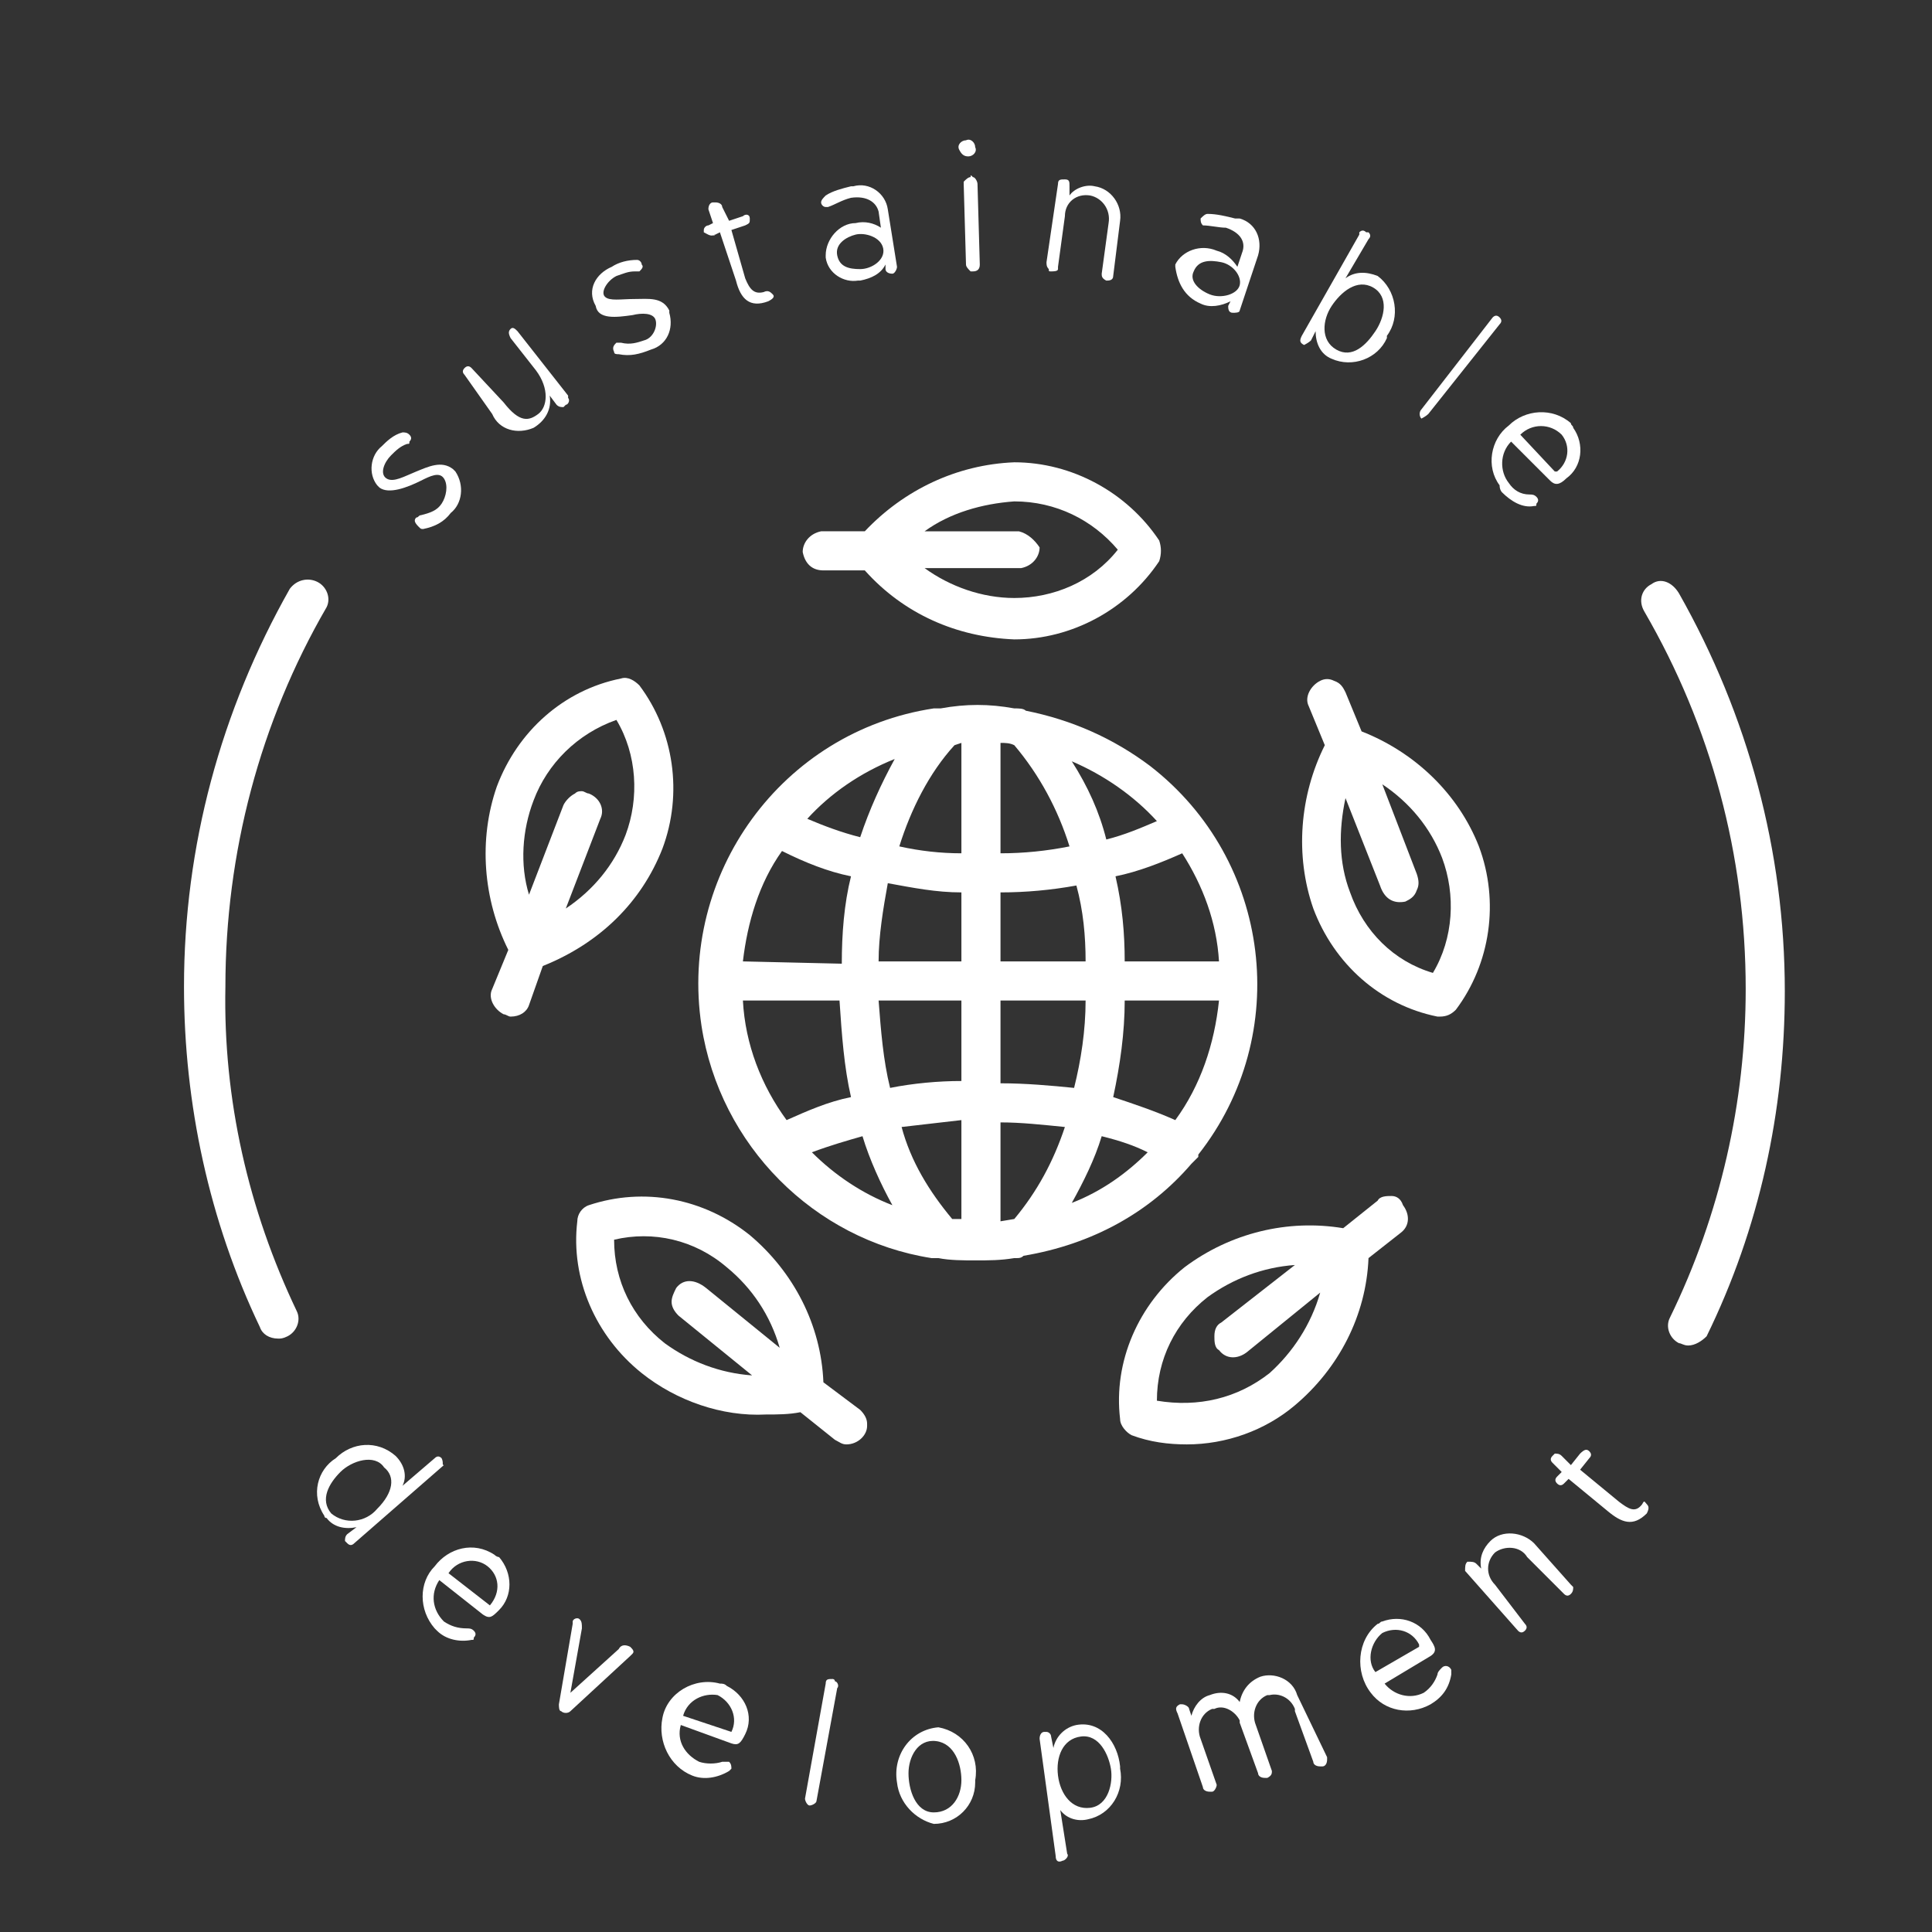
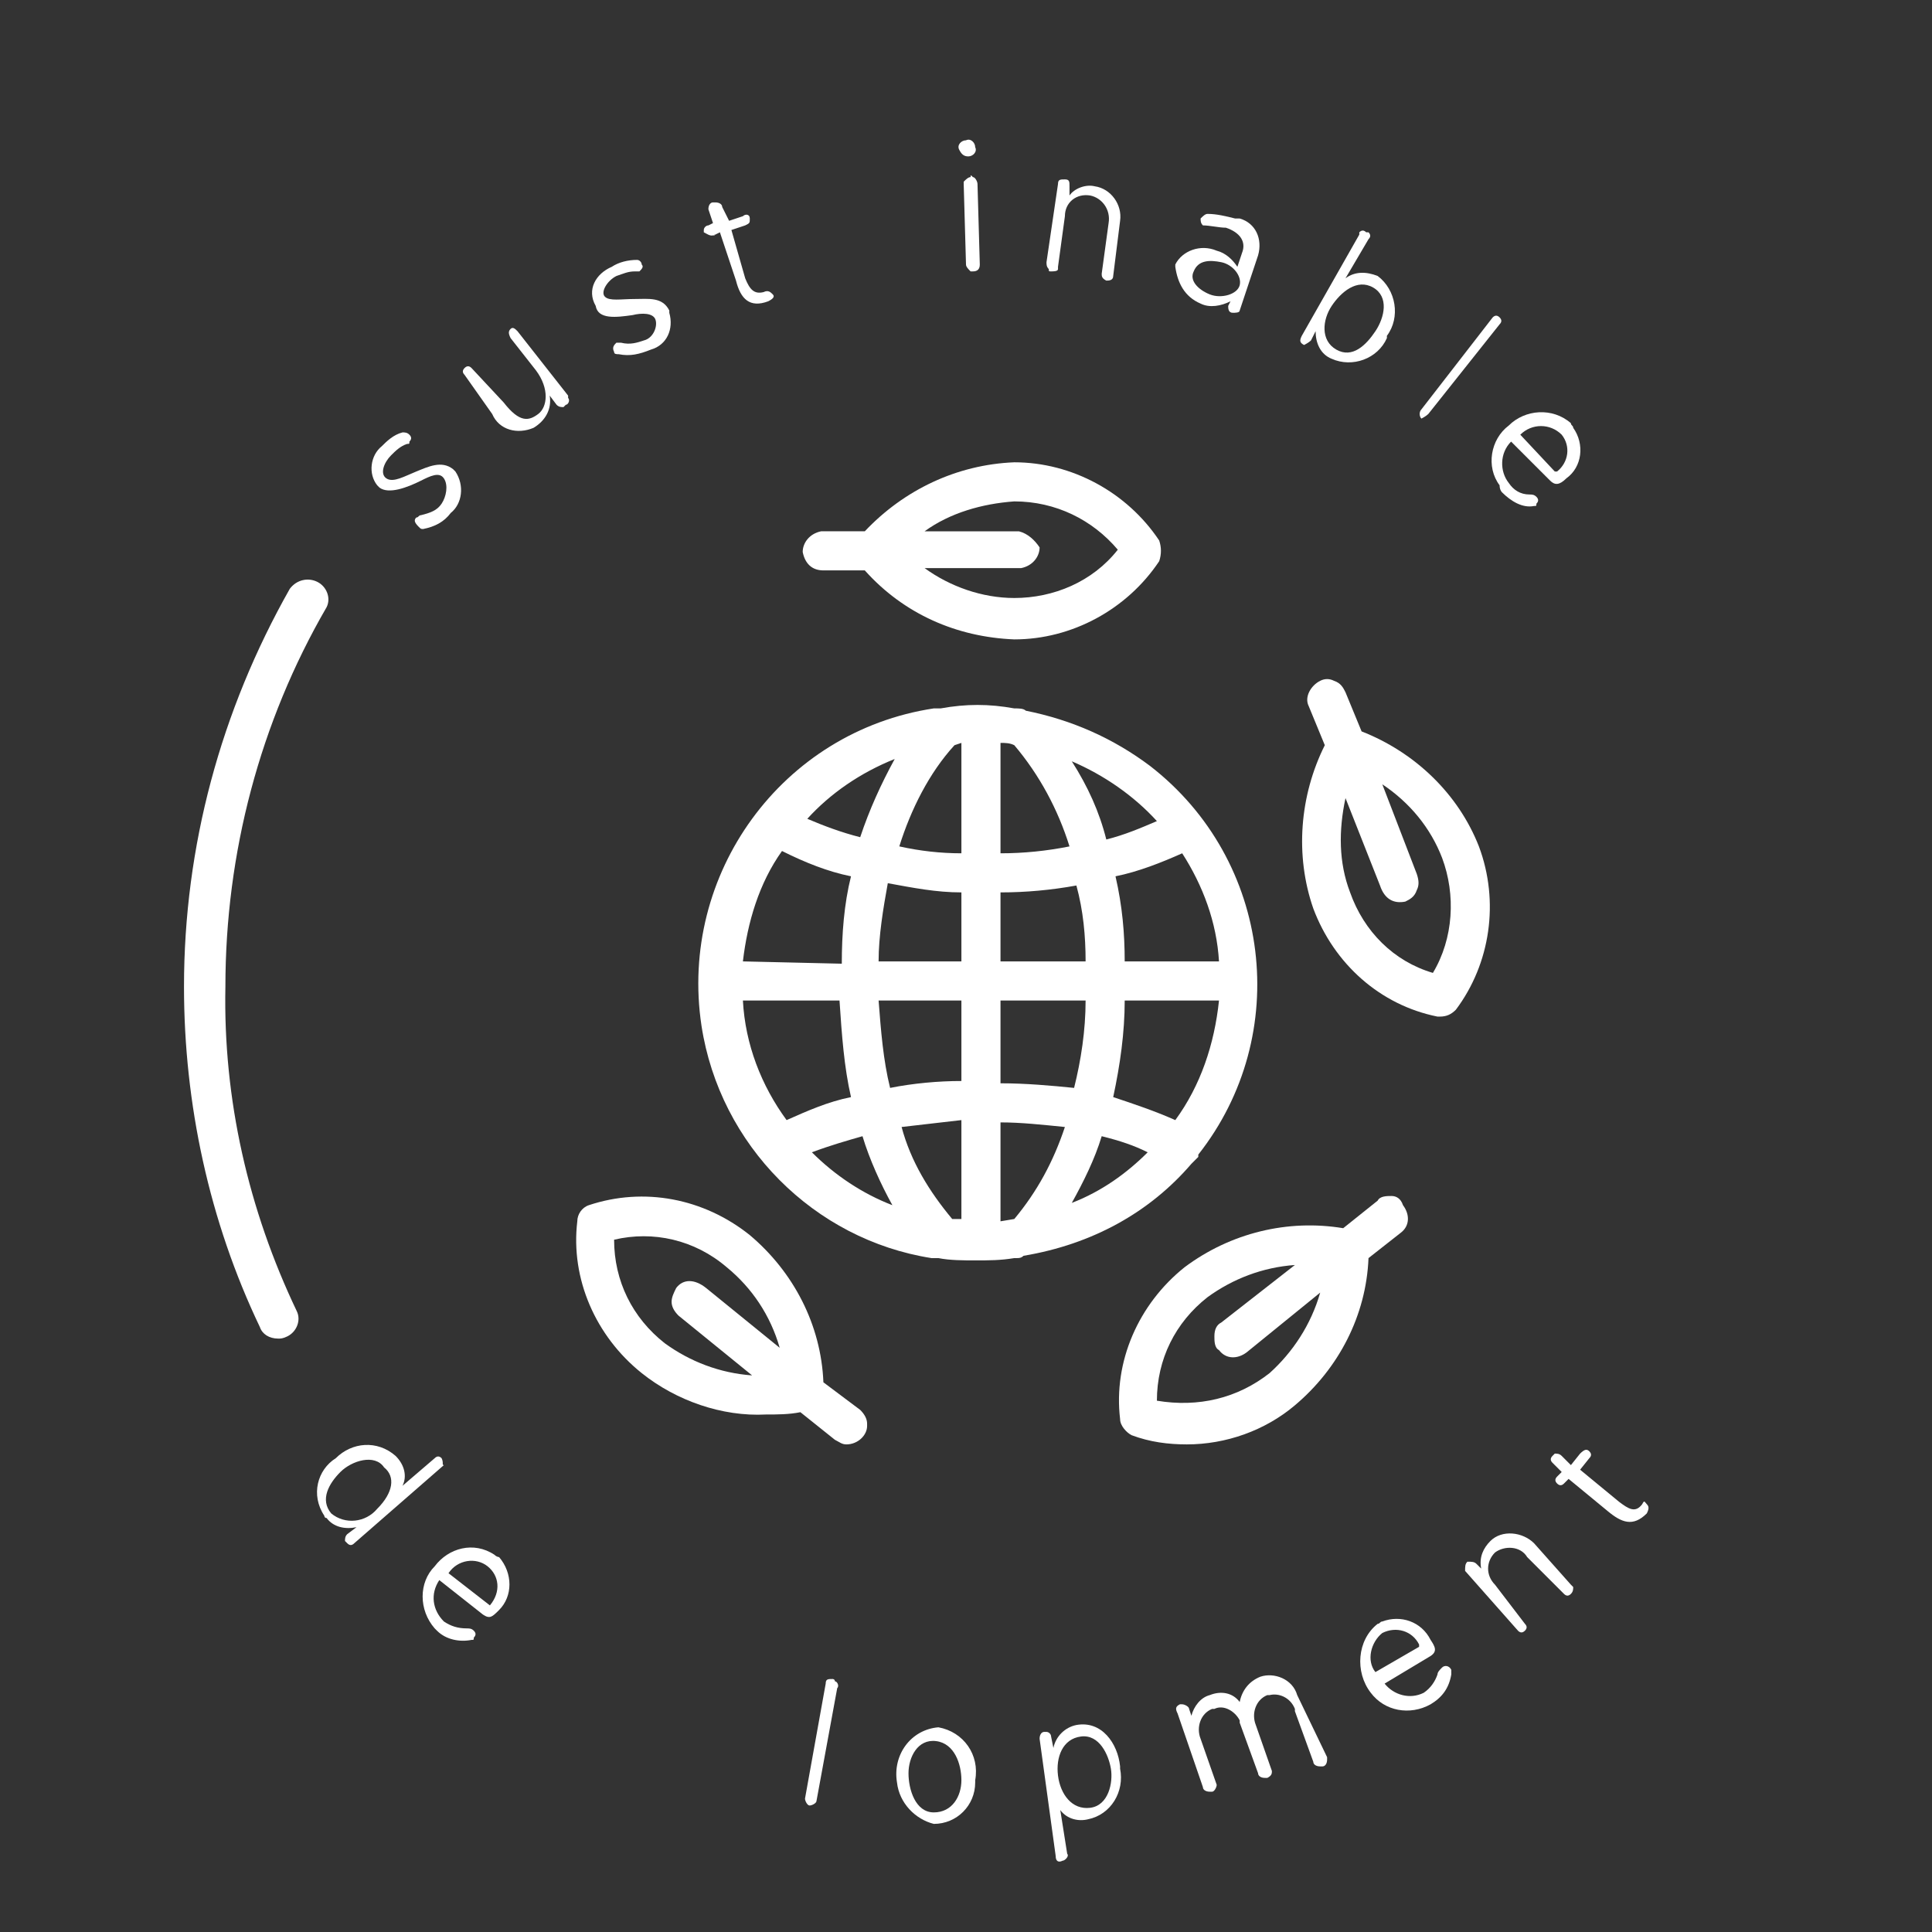
<svg xmlns="http://www.w3.org/2000/svg" version="1.1" id="Livello_1" x="0px" y="0px" viewBox="0 0 84 84" style="enable-background:new 0 0 84 84;" xml:space="preserve">
  <rect x="0" y="0" width="84" height="84" fill="#333333" stroke="none" />
  <style type="text/css">
	.st0{fill:#FFFFFF;}
</style>
  <path class="st0" d="M19.2,63.4c-0.1-0.1-0.2-0.1-0.3,0c0,0,0,0,0,0l-1.4,1.2c0.2-0.4,0.1-0.9-0.3-1.3c-0.8-0.7-1.9-0.6-2.6,0.1  c0,0,0,0,0,0c-0.8,0.5-1.1,1.6-0.5,2.5c0,0,0,0.1,0.1,0.1c0.3,0.4,0.8,0.5,1.3,0.4l-0.4,0.3c-0.1,0.1-0.1,0.2-0.1,0.3  c0,0,0,0,0.1,0.1c0.1,0.1,0.2,0.1,0.3,0c0,0,0,0,0,0l3.9-3.4C19.2,63.7,19.3,63.6,19.2,63.4C19.2,63.5,19.2,63.4,19.2,63.4z   M16.4,65.6c-0.5,0.6-1.4,0.7-2,0.2c0,0,0,0,0,0c-0.5-0.6-0.1-1.3,0.4-1.8s1.5-0.8,1.9-0.2C17.2,64.2,17.1,64.9,16.4,65.6z" />
  <path class="st0" d="M21.5,67.6c-0.9-0.6-2-0.3-2.6,0.5c0,0,0,0,0,0c-0.7,0.7-0.7,1.9,0,2.7c0,0,0.1,0.1,0.1,0.1  c0.4,0.4,1,0.5,1.5,0.4c0.1,0,0.1,0,0.1-0.1c0.1-0.1,0.1-0.2,0-0.3c0,0,0,0,0,0c-0.1-0.1-0.2-0.1-0.3-0.1c-0.4,0-0.7-0.1-1-0.3  c-0.5-0.5-0.6-1.2-0.2-1.8l1.9,1.5c0.3,0.2,0.4,0.1,0.7-0.2c0.6-0.6,0.6-1.6,0-2.3C21.7,67.7,21.6,67.7,21.5,67.6z M21.3,69.8  l-1.8-1.4c0.4-0.6,1.2-0.7,1.7-0.3c0,0,0,0,0,0C21.7,68.5,21.8,69.2,21.3,69.8C21.3,69.7,21.3,69.7,21.3,69.8z" />
-   <path class="st0" d="M26.9,71.7l-2.1,1.9l0.5-2.8c0-0.2,0-0.3-0.1-0.4c-0.1-0.1-0.3,0-0.3,0.1c0,0,0,0,0,0c0,0,0,0.1,0,0.1l-0.6,3.5  c0,0.1,0,0.3,0.1,0.3c0.1,0.1,0.3,0.1,0.4,0l2.6-2.4c0,0,0.1-0.1,0.1-0.1c0.1-0.1,0-0.2-0.1-0.3c0,0,0,0,0,0  C27.2,71.5,27,71.5,26.9,71.7z" />
-   <path class="st0" d="M31.3,73.2c-1.1-0.3-2.3,0.4-2.5,1.5c-0.2,1,0.3,2.1,1.3,2.5c0.5,0.2,1.1,0.1,1.6-0.2c0,0,0.1-0.1,0.1-0.1  c0-0.1,0-0.2-0.1-0.3c0,0,0,0,0,0c-0.1,0-0.2,0-0.3,0c-0.3,0.1-0.7,0.1-1,0c-0.6-0.3-1-0.9-0.8-1.6l2.2,0.8c0.3,0.1,0.4,0,0.6-0.4  c0.4-0.8,0-1.7-0.8-2.1C31.5,73.2,31.4,73.2,31.3,73.2z M31.8,75.3l-2.1-0.7c0.2-0.7,0.9-1,1.5-0.9c0,0,0,0,0,0  C31.8,74,32.1,74.7,31.8,75.3C31.8,75.3,31.8,75.3,31.8,75.3z" />
  <path class="st0" d="M36.2,73c-0.2,0-0.3,0-0.3,0.2L35,78.2c0,0.1,0.1,0.3,0.2,0.3c0.1,0,0.3-0.1,0.3-0.2l0.9-4.9  c0.1-0.1,0-0.3-0.1-0.3C36.3,73,36.2,73,36.2,73z" />
  <path class="st0" d="M40.8,75.1c-1.2,0.1-2,1.2-1.8,2.4c0.1,0.9,0.8,1.6,1.6,1.8c1,0,1.8-0.8,1.8-1.8c0,0,0-0.1,0-0.1  C42.6,76.3,41.9,75.3,40.8,75.1C40.8,75.1,40.8,75.1,40.8,75.1z M40.6,78.8c-0.8,0-1.1-1-1.1-1.7s0.4-1.5,1.2-1.4s1.1,1,1.1,1.7  S41.4,78.8,40.6,78.8z" />
  <path class="st0" d="M46.8,75c-0.5,0.1-0.9,0.5-1,1l-0.1-0.5c0-0.1-0.1-0.2-0.2-0.2c0,0,0,0-0.1,0c-0.1,0-0.2,0.1-0.2,0.3  c0,0,0,0,0,0l0.7,5.1c0,0.2,0.1,0.3,0.3,0.2c0.1,0,0.3-0.2,0.2-0.3c0,0,0,0,0,0l-0.3-1.9c0.3,0.4,0.8,0.5,1.2,0.4  c1-0.2,1.6-1.2,1.4-2.2c0,0,0-0.1,0-0.1C48.6,75.8,47.9,74.8,46.8,75z M47.4,78.6c-0.8,0.1-1.3-0.6-1.4-1.4s0.2-1.6,1-1.7  s1.2,0.8,1.3,1.4S48.2,78.5,47.4,78.6L47.4,78.6z" />
  <path class="st0" d="M56.4,73.7c-0.2-0.7-1-1-1.6-0.8c0,0,0,0,0,0c-0.5,0.2-0.8,0.6-0.9,1.1c-0.3-0.4-0.8-0.5-1.3-0.3  c-0.4,0.1-0.7,0.5-0.8,0.9l-0.1-0.3c0-0.1-0.2-0.2-0.3-0.2c0,0,0,0-0.1,0c-0.2,0.1-0.2,0.2-0.1,0.4l1.1,3.2c0,0.1,0.1,0.2,0.3,0.2  c0,0,0,0,0.1,0c0.1,0,0.2-0.2,0.2-0.3c0,0,0,0,0,0l-0.7-2c-0.2-0.5,0-1.1,0.5-1.3c0,0,0,0,0.1,0c0.4-0.2,0.9,0.1,1.1,0.5  c0,0,0,0,0,0.1l0.8,2.2c0,0.1,0.1,0.2,0.3,0.2c0,0,0.1,0,0.1,0c0.2-0.1,0.2-0.2,0.2-0.3l-0.7-2c-0.2-0.5,0-1.1,0.5-1.3  c0,0,0.1,0,0.1,0c0.4-0.1,0.9,0.1,1.1,0.6c0,0,0,0,0,0.1l0.8,2.2c0,0.1,0.1,0.2,0.3,0.2c0,0,0.1,0,0.1,0c0.1,0,0.2-0.1,0.2-0.3  c0,0,0,0,0-0.1L56.4,73.7z" />
  <path class="st0" d="M62.7,72.5c-0.1,0.1-0.2,0.2-0.2,0.3c-0.1,0.3-0.3,0.6-0.6,0.8c-0.6,0.3-1.3,0.1-1.7-0.4l2-1.2  c0.3-0.2,0.2-0.4,0-0.7c-0.4-0.8-1.3-1.1-2.1-0.8c-0.1,0-0.1,0.1-0.2,0.1c-0.9,0.7-1,2.1-0.3,3c0.6,0.8,1.7,1,2.6,0.5  c0.5-0.3,0.8-0.7,0.9-1.3c0,0,0-0.1,0-0.2C63,72.4,62.8,72.4,62.7,72.5C62.7,72.4,62.7,72.5,62.7,72.5z M59.8,72.7  c-0.4-0.5-0.2-1.3,0.3-1.7c0.6-0.3,1.3-0.1,1.6,0.5c0,0,0,0.1,0,0.1L59.8,72.7z" />
  <path class="st0" d="M66.7,67.1c-0.5-0.5-1.4-0.6-1.9-0.1c0,0,0,0,0,0c-0.3,0.3-0.5,0.7-0.4,1.2L64.2,68c-0.1-0.1-0.2-0.1-0.4-0.1  c-0.1,0.1-0.1,0.2-0.1,0.4c0,0,0,0,0,0l2.3,2.6c0.1,0.1,0.2,0.1,0.3,0c0,0,0,0,0,0c0.1-0.1,0.1-0.2,0-0.3c0,0,0,0,0,0L65,68.9  c-0.4-0.4-0.4-1,0-1.4c0,0,0,0,0,0c0.4-0.3,1.1-0.3,1.4,0.2c0,0,0,0,0,0l1.6,1.6c0.1,0.1,0.2,0.1,0.3,0c0,0,0,0,0,0  c0.1-0.1,0.1-0.2,0.1-0.3c0,0,0,0-0.1-0.1L66.7,67.1z" />
  <path class="st0" d="M71.4,65.4c-0.3,0.4-0.6,0.2-1-0.1l-1.7-1.4l0.4-0.5c0.1-0.1,0.1-0.2,0-0.3s-0.2-0.1-0.4,0.1l-0.4,0.5l-0.4-0.4  c-0.1-0.1-0.2-0.1-0.3-0.1c0,0,0,0-0.1,0.1c-0.1,0.1-0.1,0.2,0,0.3c0,0,0,0,0,0l0.4,0.4l-0.2,0.2c-0.1,0.1-0.1,0.2,0,0.3  c0,0,0,0,0,0c0.1,0.1,0.2,0.1,0.3,0c0,0,0,0,0,0l0.2-0.2l1.7,1.4c0.6,0.5,1.1,0.7,1.7,0.1c0.1-0.2,0.1-0.3,0-0.4  S71.5,65.2,71.4,65.4z" />
  <path class="st0" d="M18.3,20.9c0.4-0.2,0.8-0.4,1-0.1s0.1,0.8-0.1,1.1c-0.2,0.3-0.5,0.4-0.9,0.5c-0.1,0-0.1,0.1-0.2,0.1  c-0.1,0.1-0.1,0.2,0.1,0.4c0.1,0.1,0.1,0.1,0.2,0.1c0.5-0.1,0.9-0.3,1.2-0.7c0.5-0.4,0.6-1.2,0.2-1.8c0,0-0.1-0.1-0.1-0.1  c-0.5-0.4-1.1-0.1-1.6,0.1s-1,0.5-1.3,0.3s-0.1-0.7,0.2-1c0.2-0.2,0.4-0.4,0.7-0.5c0.1,0,0.1,0,0.1-0.1c0.1-0.1,0.1-0.2,0-0.3  c0,0,0,0,0,0c-0.1-0.1-0.2-0.1-0.3-0.1c-0.4,0.1-0.7,0.4-0.9,0.6c-0.5,0.4-0.6,1.2-0.2,1.7c0,0,0.1,0.1,0.1,0.1  C16.9,21.5,17.7,21.2,18.3,20.9z" />
  <path class="st0" d="M21.4,18c0.3,0.7,1.1,0.9,1.8,0.6c0.5-0.3,0.8-0.8,0.7-1.4l0.3,0.4c0.1,0.1,0.2,0.1,0.3,0.1c0,0,0,0,0.1-0.1  c0.1,0,0.2-0.2,0.1-0.3c0,0,0,0,0-0.1l-2.2-2.8c-0.1-0.1-0.2-0.2-0.3-0.1c0,0,0,0,0,0c-0.1,0.1-0.1,0.2,0,0.4l1.1,1.4  c0.6,0.8,0.5,1.6,0.1,1.9s-0.8,0.4-1.5-0.5L20.5,16c-0.1-0.1-0.2-0.1-0.3,0c0,0,0,0,0,0c-0.1,0.1-0.1,0.2,0,0.3c0,0,0,0,0,0L21.4,18  z" />
  <path class="st0" d="M27.5,13.7c0.4-0.1,0.9-0.1,1,0.2s-0.1,0.8-0.5,0.9c-0.3,0.1-0.6,0.2-1,0.1c-0.1,0-0.1,0-0.2,0  c-0.1,0.1-0.2,0.2-0.1,0.4c0,0.1,0.1,0.1,0.2,0.1c0.5,0.1,0.9,0,1.4-0.2c0.7-0.2,1-0.9,0.8-1.6c0,0,0,0,0-0.1  c-0.3-0.6-0.9-0.5-1.5-0.5s-1.1,0.1-1.3-0.1s0.1-0.7,0.5-0.9c0.3-0.1,0.5-0.2,0.8-0.2c0.1,0,0.1,0,0.2,0c0.1-0.1,0.2-0.2,0.1-0.3  c0,0,0,0,0,0c0-0.1-0.1-0.2-0.2-0.2c-0.4,0-0.8,0.1-1.1,0.3c-0.7,0.3-1.1,1-0.7,1.7C26,13.9,26.8,13.8,27.5,13.7z" />
  <path class="st0" d="M31.1,10.2l0.2-0.1l0.7,2.1c0.2,0.8,0.6,1.2,1.4,0.9c0.2-0.1,0.3-0.2,0.2-0.3s-0.2-0.2-0.4-0.1  c-0.4,0.1-0.6-0.1-0.8-0.6L31.8,10l0.6-0.2c0.2-0.1,0.2-0.1,0.2-0.3s-0.2-0.2-0.3-0.1l-0.6,0.2L31.4,9c0-0.1-0.1-0.2-0.3-0.2  c0,0,0,0-0.1,0c-0.1,0-0.2,0.1-0.2,0.3c0,0,0,0,0,0l0.2,0.6l-0.2,0.1c-0.1,0-0.2,0.1-0.2,0.2c0,0,0,0,0,0.1  C30.8,10.2,30.9,10.3,31.1,10.2C31,10.3,31,10.2,31.1,10.2z" />
-   <path class="st0" d="M36,9c0.3-0.1,0.6-0.3,1-0.4c0.7-0.1,1.1,0.2,1.2,0.6l0.1,0.7c-0.3-0.2-0.7-0.3-1.1-0.2c-0.7,0-1.3,0.7-1.3,1.4  c0,0,0,0,0,0.1c0.1,0.7,0.8,1.1,1.4,1c0,0,0.1,0,0.1,0c0.5-0.1,0.9-0.3,1.1-0.7c0,0.1,0,0.1,0,0.2c0,0.1,0.1,0.2,0.3,0.2  c0,0,0,0,0,0c0.1,0,0.2-0.2,0.2-0.3c0,0,0,0,0,0l-0.4-2.5c-0.1-0.7-0.8-1.2-1.5-1c0,0-0.1,0-0.1,0c-0.4,0.1-0.8,0.2-1.1,0.4  c-0.1,0.1-0.2,0.2-0.2,0.3c0,0.1,0.1,0.2,0.2,0.2C36,9,36,9,36,9z M38.4,10.8c0.1,0.5-0.5,0.9-1,0.9s-0.9-0.1-1-0.6s0.4-0.8,0.8-0.9  S38.3,10.3,38.4,10.8L38.4,10.8z" />
  <path class="st0" d="M42.2,7.7c-0.1,0-0.2,0.1-0.3,0.2c0,0,0,0,0,0.1l0.1,3.5c0,0.1,0.1,0.2,0.2,0.3c0,0,0,0,0.1,0  c0.2,0,0.3-0.1,0.3-0.3l-0.1-3.5c0-0.1-0.1-0.3-0.2-0.3C42.2,7.6,42.2,7.6,42.2,7.7z" />
  <path class="st0" d="M42.1,6.8c0.2,0,0.4-0.2,0.3-0.4c0-0.2-0.2-0.4-0.4-0.3c-0.2,0-0.4,0.2-0.3,0.4C41.8,6.7,41.9,6.8,42.1,6.8  C42.1,6.8,42.1,6.8,42.1,6.8z" />
  <path class="st0" d="M45.7,11.8c0.1,0,0.3,0,0.3-0.1c0,0,0,0,0-0.1l0.3-2.2c0-0.6,0.5-1,1.1-0.9c0,0,0,0,0,0  c0.5,0.1,0.9,0.6,0.8,1.2c0,0,0,0,0,0l-0.3,2.2c0,0.1,0,0.2,0.2,0.3c0,0,0,0,0,0c0.1,0,0.3,0,0.3-0.2c0,0,0,0,0,0l0.3-2.4  c0.1-0.7-0.4-1.4-1.1-1.5c0,0,0,0,0,0c-0.4-0.1-0.9,0.1-1.1,0.4V8.1c0-0.2,0-0.3-0.2-0.3s-0.3,0-0.3,0.2l-0.5,3.4  c0,0.1,0,0.2,0.1,0.3C45.6,11.8,45.6,11.8,45.7,11.8z" />
  <path class="st0" d="M52.2,13.2c0.4,0.2,0.9,0.1,1.3-0.1l-0.1,0.2c0,0.1,0,0.3,0.2,0.3c0.1,0,0.3,0,0.3-0.1c0,0,0,0,0,0l0.8-2.4  c0.2-0.7-0.1-1.4-0.8-1.6c-0.1,0-0.1,0-0.2,0c-0.4-0.1-0.8-0.2-1.2-0.2c-0.1,0-0.2,0.1-0.3,0.2c0,0.1,0,0.2,0.1,0.3c0,0,0,0,0,0  c0.3,0,0.7,0.1,1,0.1c0.6,0.2,0.9,0.6,0.7,1.1l-0.2,0.6c-0.2-0.3-0.5-0.6-0.9-0.7c-0.7-0.3-1.5,0-1.8,0.6c0,0,0,0,0,0.1  C51.2,12.3,51.5,12.9,52.2,13.2C52.2,13.2,52.2,13.2,52.2,13.2z M51.9,11.8c0.2-0.5,0.7-0.5,1.2-0.4s0.9,0.6,0.8,1s-0.8,0.6-1.3,0.4  S51.7,12.2,51.9,11.8z" />
  <path class="st0" d="M57,14.8l0.2-0.4c0,0.5,0.2,1,0.7,1.2c0.9,0.4,2,0,2.4-0.9c0,0,0-0.1,0-0.1c0.6-0.8,0.4-2-0.4-2.6c0,0,0,0,0,0  c-0.5-0.2-1-0.2-1.4,0.1l1-1.7c0.1-0.1,0.1-0.2,0-0.3c0,0,0,0-0.1,0c-0.1-0.1-0.2-0.1-0.3,0c0,0,0,0,0,0.1l-2.5,4.4  c-0.1,0.2-0.1,0.3,0.1,0.4C56.7,15,56.9,14.9,57,14.8C57,14.8,57,14.8,57,14.8z M57.9,13.3c0.4-0.6,1.1-1.2,1.8-0.8s0.5,1.3,0.1,1.9  s-1,1.2-1.7,0.8S57.5,13.9,57.9,13.3L57.9,13.3z" />
  <path class="st0" d="M62.1,18l3.1-3.9c0.1-0.1,0.1-0.2,0-0.3c0,0,0,0,0,0c-0.1-0.1-0.2-0.1-0.3,0c0,0,0,0,0,0l-3.1,4  c-0.1,0.1-0.1,0.3,0,0.4C61.8,18.2,62,18.1,62.1,18L62.1,18z" />
  <path class="st0" d="M65.3,21.4c0.4,0.4,0.9,0.7,1.4,0.6c0.1,0,0.1,0,0.1-0.1c0.1-0.1,0.1-0.2,0-0.3c0,0,0,0,0,0  c-0.1-0.1-0.2-0.1-0.3-0.1c-0.4,0-0.7-0.2-0.9-0.5c-0.4-0.5-0.4-1.3,0.1-1.8l1.7,1.7c0.2,0.2,0.4,0.2,0.7-0.1  c0.7-0.5,0.8-1.5,0.3-2.2c0-0.1-0.1-0.1-0.1-0.2c-0.8-0.7-2-0.6-2.7,0.1c0,0,0,0,0,0c-0.8,0.6-1,1.8-0.4,2.6  C65.2,21.3,65.3,21.4,65.3,21.4z M67.9,18.9c0.4,0.5,0.3,1.2-0.2,1.6c0,0,0,0-0.1,0l-1.5-1.6C66.6,18.4,67.4,18.4,67.9,18.9z" />
-   <path class="st0" d="M71.8,25.4L71.8,25.4c-0.4,0.2-0.6,0.7-0.3,1.2c0,0,0,0,0,0c2.9,5,4.4,10.6,4.4,16.4c0,4.9-1.1,9.8-3.3,14.3  c-0.2,0.4,0,0.9,0.4,1.1c0.1,0,0.2,0.1,0.4,0.1c0.3,0,0.6-0.2,0.8-0.4c2.3-4.7,3.4-9.8,3.4-15c0-6.1-1.6-12-4.6-17.3  C72.7,25.3,72.2,25.1,71.8,25.4C71.8,25.4,71.8,25.4,71.8,25.4z" />
  <path class="st0" d="M13.8,25.3c-0.4-0.2-0.9-0.1-1.2,0.3c0,0,0,0,0,0C9.6,30.9,8,36.8,8,42.9c0,5.1,1.1,10.2,3.3,14.8  c0.1,0.3,0.4,0.5,0.8,0.5c0.1,0,0.2,0,0.4-0.1c0.4-0.2,0.6-0.7,0.4-1.1c-2.1-4.4-3.2-9.2-3.1-14.1c0-5.8,1.5-11.5,4.4-16.5  C14.4,26,14.2,25.5,13.8,25.3C13.8,25.3,13.8,25.3,13.8,25.3z" />
  <path class="st0" d="M51.8,50.6c0.1-0.1,0.2-0.2,0.3-0.3c0,0,0-0.1,0-0.1c4.1-5.2,3.2-12.8-2.1-16.9c-1.6-1.2-3.4-2-5.4-2.4  c-0.1-0.1-0.3-0.1-0.5-0.1c-1.1-0.2-2.1-0.2-3.2,0c-0.1,0-0.2,0-0.3,0c-6.6,1-11.1,7.2-10.1,13.8c0.8,5.2,4.9,9.3,10,10.1  c0.1,0,0.2,0,0.3,0l0,0c0.5,0.1,1.1,0.1,1.6,0.1c0.6,0,1.1,0,1.7-0.1h0.1c0.1,0,0.2,0,0.3-0.1C47.5,54.1,50,52.7,51.8,50.6z   M49.9,50.1c-0.9,0.9-2,1.7-3.3,2.2c0.5-0.9,1-1.9,1.3-2.9C48.7,49.6,49.3,49.8,49.9,50.1z M43.5,47.1v-3.6h3.7  c0,1.3-0.2,2.6-0.5,3.8C45.7,47.2,44.6,47.1,43.5,47.1L43.5,47.1z M48.1,36.5c-0.3-1.2-0.8-2.3-1.5-3.4c1.4,0.6,2.7,1.5,3.7,2.6  C49.6,36,48.9,36.3,48.1,36.5z M47.2,41.8h-3.7v-3c1.1,0,2.2-0.1,3.3-0.3C47.1,39.6,47.2,40.7,47.2,41.8z M53,43.5  c-0.2,1.9-0.8,3.7-1.9,5.2c-0.9-0.4-1.8-0.7-2.7-1c0.3-1.4,0.5-2.8,0.5-4.2L53,43.5z M48.5,38.1c1-0.2,2-0.6,2.9-1  c0.9,1.4,1.5,3,1.6,4.7h-4.1C48.9,40.6,48.8,39.4,48.5,38.1L48.5,38.1z M43.5,37.1v-4.8c0.2,0,0.4,0,0.6,0.1  c1.1,1.3,1.9,2.8,2.4,4.4C45.5,37,44.5,37.1,43.5,37.1L43.5,37.1z M46.3,49c-0.5,1.5-1.2,2.8-2.2,4l-0.6,0.1v-4.3  C44.4,48.8,45.3,48.9,46.3,49z M41.8,38.8v3h-3.6c0-1.1,0.2-2.3,0.4-3.4C39.7,38.6,40.7,38.8,41.8,38.8z M35.1,35.6  c1-1.1,2.3-2,3.8-2.6c-0.6,1.1-1.1,2.2-1.5,3.4C36.6,36.2,35.8,35.9,35.1,35.6z M32.3,41.8c0.2-1.7,0.7-3.4,1.7-4.8  c1,0.5,2,0.9,3,1.1c-0.3,1.2-0.4,2.5-0.4,3.8L32.3,41.8z M38.2,43.5h3.6v3.5c-1,0-2.1,0.1-3.1,0.3C38.4,46.1,38.3,44.8,38.2,43.5z   M37.5,49.4c0.3,1,0.8,2.1,1.3,3c-1.3-0.5-2.5-1.3-3.5-2.3C36.1,49.8,36.8,49.6,37.5,49.4z M37,47.7c-1,0.2-1.9,0.6-2.8,1  c-1.1-1.5-1.8-3.3-1.9-5.2h4.2C36.6,45,36.7,46.4,37,47.7z M41.8,48.7V53h-0.4c-1-1.2-1.8-2.5-2.2-4C40.1,48.9,40.9,48.8,41.8,48.7  L41.8,48.7z M41.8,32.3v4.8c-0.9,0-1.8-0.1-2.7-0.3c0.5-1.6,1.3-3.2,2.4-4.4L41.8,32.3z" />
  <path class="st0" d="M35.8,24.8h1.8c1.7,1.9,4,2.9,6.5,3c2.5,0,4.9-1.3,6.3-3.4c0.1-0.3,0.1-0.6,0-0.9c-1.4-2.1-3.8-3.4-6.3-3.4  c-2.5,0.1-4.8,1.2-6.5,3h-1.9c-0.5,0.1-0.8,0.5-0.8,0.9C35,24.5,35.3,24.8,35.8,24.8L35.8,24.8z M44.3,23.1h-4.1  c1.1-0.8,2.5-1.2,3.9-1.3c1.8,0,3.4,0.8,4.5,2.1c-1.1,1.4-2.8,2.1-4.5,2.1c-1.4,0-2.8-0.5-3.9-1.3h4.2c0.5-0.1,0.8-0.5,0.8-0.9  C45,23.5,44.7,23.2,44.3,23.1L44.3,23.1z" />
-   <path class="st0" d="M28.8,36.9c0.9-2.4,0.5-5.1-1-7.1c-0.2-0.2-0.5-0.4-0.8-0.3c-2.5,0.5-4.5,2.3-5.4,4.7c-0.8,2.3-0.6,4.9,0.5,7.1  L21.4,43c-0.2,0.4,0.1,0.9,0.5,1.1c0,0,0,0,0,0c0.1,0,0.2,0.1,0.3,0.1c0.4,0,0.7-0.2,0.8-0.5l0.6-1.7C26.1,41,27.9,39.2,28.8,36.9z   M26.1,35.6c0.2-0.4,0-0.9-0.5-1.1c0,0,0,0,0,0c-0.1,0-0.2-0.1-0.3-0.1c-0.1,0-0.2,0-0.3,0.1c-0.2,0.1-0.4,0.3-0.5,0.5L23,38.9  c-0.4-1.3-0.3-2.8,0.2-4.1c0.6-1.6,1.9-2.9,3.6-3.5c0.9,1.5,1,3.4,0.4,5c-0.5,1.3-1.4,2.4-2.6,3.2L26.1,35.6z" />
  <path class="st0" d="M59.2,31.8l-0.7-1.7c-0.1-0.2-0.2-0.4-0.5-0.5c-0.2-0.1-0.4-0.1-0.6,0c-0.4,0.2-0.7,0.7-0.5,1.1c0,0,0,0,0,0  l0.7,1.7c-1.1,2.2-1.3,4.8-0.5,7.1c0.9,2.4,2.9,4.2,5.4,4.7h0.1c0.3,0,0.5-0.1,0.7-0.3c1.5-2,1.9-4.7,1-7.1  C63.4,34.5,61.5,32.7,59.2,31.8z M61.1,39.2c0.2-0.1,0.4-0.2,0.5-0.5c0.1-0.2,0.1-0.4,0-0.7l-1.5-3.9c1.2,0.8,2.1,1.9,2.6,3.2  c0.6,1.6,0.5,3.5-0.4,5c-1.7-0.5-3-1.8-3.6-3.5c-0.5-1.3-0.5-2.7-0.2-4.1l1.5,3.8C60.2,39.1,60.6,39.3,61.1,39.2z" />
  <path class="st0" d="M35.8,60.1c-0.1-2.5-1.3-4.8-3.2-6.4c-2-1.6-4.6-2.1-7-1.3c-0.3,0.1-0.5,0.4-0.5,0.7c-0.3,2.5,0.8,5,2.8,6.6  c1.5,1.2,3.5,1.9,5.4,1.8c0.5,0,1,0,1.5-0.1l1.5,1.2c0.2,0.1,0.3,0.2,0.5,0.2c0.5,0,0.9-0.4,0.9-0.8c0,0,0-0.1,0-0.1  c0-0.2-0.1-0.4-0.3-0.6L35.8,60.1z M29.4,56c-0.1,0.2-0.2,0.4-0.2,0.6c0,0.2,0.1,0.4,0.3,0.6l3.2,2.6c-1.4-0.1-2.7-0.6-3.8-1.4  c-1.4-1.1-2.2-2.7-2.2-4.5c1.7-0.4,3.5,0,4.9,1.2c1.1,0.9,1.9,2.1,2.3,3.5l-3.2-2.6C30.2,55.6,29.7,55.6,29.4,56  C29.4,56,29.4,56,29.4,56z" />
  <path class="st0" d="M60.5,52c-0.2,0-0.5,0-0.6,0.2l-1.5,1.2c-2.4-0.4-4.9,0.2-6.9,1.7c-2,1.6-3.1,4.1-2.8,6.6  c0,0.3,0.3,0.6,0.5,0.7c0.8,0.3,1.6,0.4,2.4,0.4c1.7,0,3.4-0.6,4.7-1.7c1.9-1.6,3.1-3.9,3.2-6.4l1.4-1.1c0.4-0.3,0.4-0.8,0.1-1.2  C60.9,52.1,60.7,52,60.5,52z M53.1,57.5c-0.2,0.1-0.3,0.3-0.3,0.6c0,0.2,0,0.5,0.2,0.6c0.3,0.4,0.8,0.4,1.2,0.1l3.2-2.6  c-0.4,1.4-1.2,2.6-2.2,3.5c-1.4,1.1-3.1,1.5-4.9,1.2c0-1.8,0.8-3.4,2.2-4.5c1.1-0.8,2.4-1.3,3.8-1.4L53.1,57.5z" />
</svg>